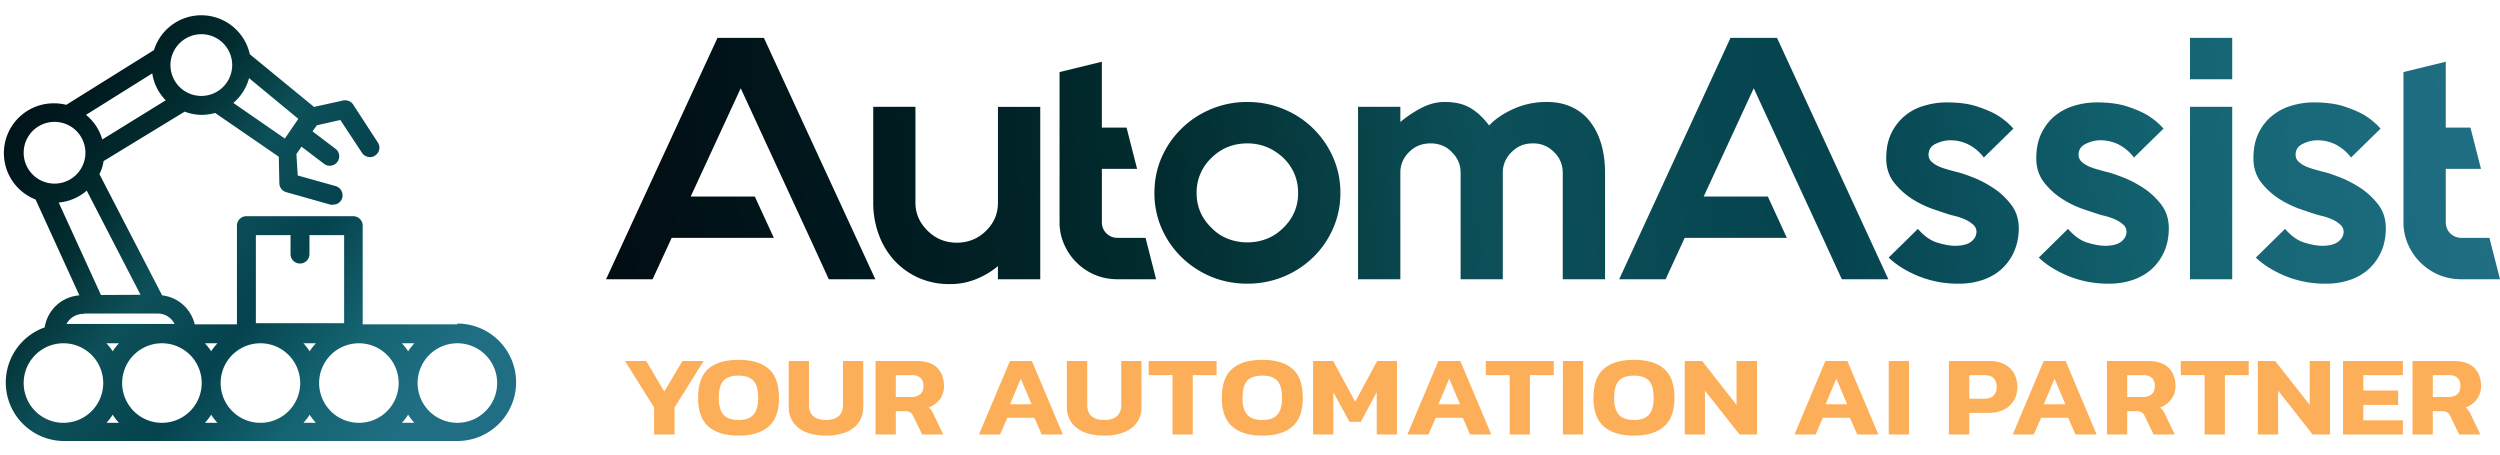
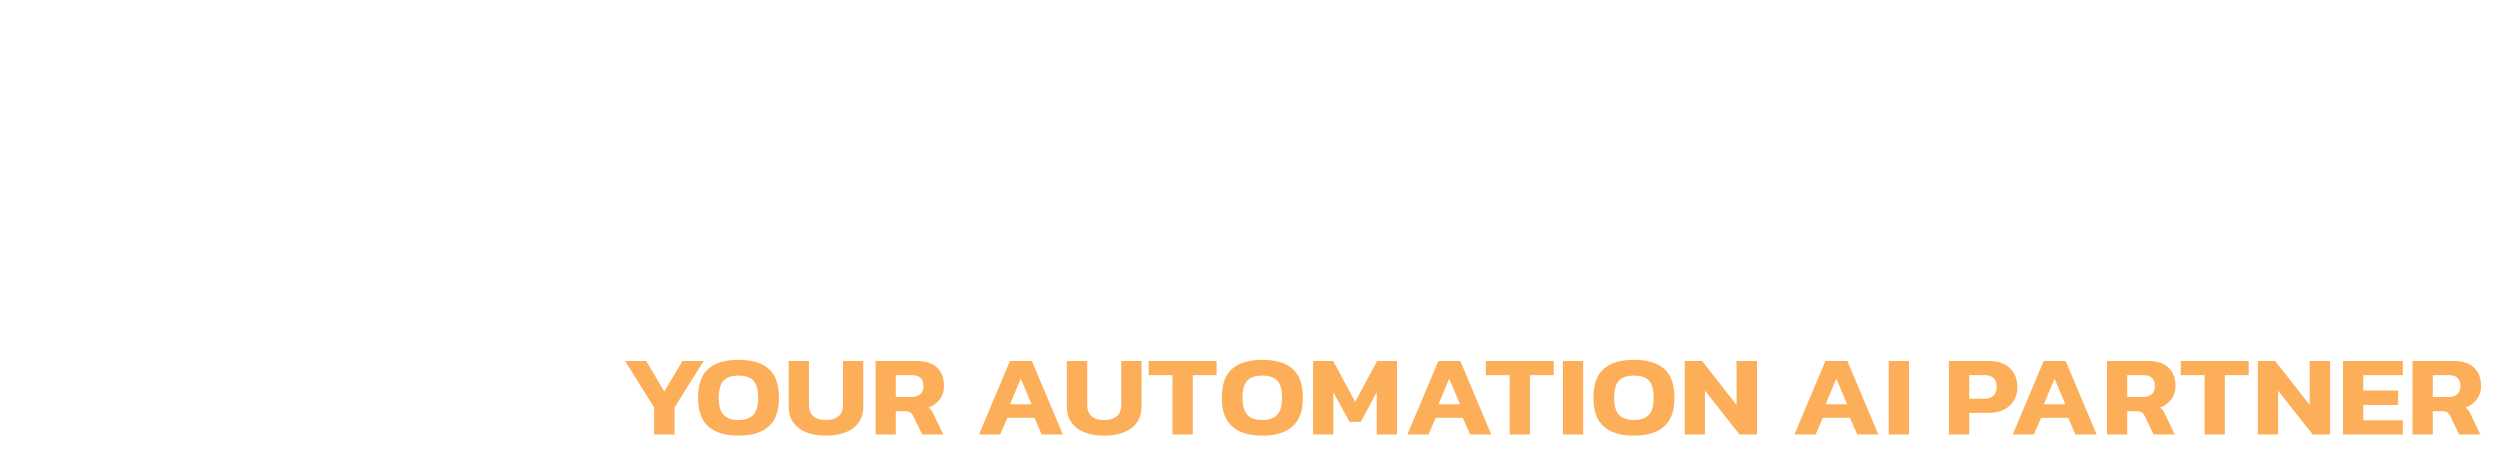
<svg xmlns="http://www.w3.org/2000/svg" width="132" height="24">
  <defs>
    <linearGradient id="a" x1="91.208%" x2="0%" y1="76.079%" y2="15.458%">
      <stop offset="0%" stop-color="#206E83" />
      <stop offset="16.682%" stop-color="#146472" />
      <stop offset="35.509%" stop-color="#05434E" />
      <stop offset="53.822%" stop-color="#0D5059" />
      <stop offset="70.231%" stop-color="#022E31" />
      <stop offset="86.09%" stop-color="#001A1F" />
      <stop offset="100%" stop-color="#020E14" />
    </linearGradient>
    <linearGradient id="b" x1="100%" x2="0%" y1="49.489%" y2="50.548%">
      <stop offset="0%" stop-color="#206E83" />
      <stop offset="16.682%" stop-color="#146472" />
      <stop offset="35.509%" stop-color="#05434E" />
      <stop offset="53.822%" stop-color="#0D5059" />
      <stop offset="70.231%" stop-color="#022E31" />
      <stop offset="86.09%" stop-color="#001A1F" />
      <stop offset="100%" stop-color="#020E14" />
    </linearGradient>
  </defs>
  <g fill="none" fill-rule="evenodd">
    <g fill-rule="nonzero" transform="translate(.205 .806)">
-       <path fill="url(#a)" d="M23.945 16.319h-5v-5.21a.5.5 0 0 0-.5-.5h-5.64a.5.5 0 0 0-.5.5v5.21h-2.23a2 2 0 0 0-1.72-1.53l-3.31-6.4a2.32 2.32 0 0 0 .22-.69l4.28-2.61c.294.113.605.17.92.17a2.61 2.61 0 0 0 .69-.1l3.36 2.31.03 1.42a.5.5 0 0 0 .36.45l2.34.66a.34.34 0 0 0 .14 0 .49.49 0 0 0 .48-.36.51.51 0 0 0-.35-.62l-2-.56-.07-1.13.27-.39 1.21.92a.5.5 0 0 0 .61-.79l-1.24-.94.23-.32 1.24-.28 1.14 1.73a.51.51 0 0 0 .42.23.43.43 0 0 0 .27-.08.49.49 0 0 0 .15-.69l-1.3-2a.51.51 0 0 0-.53-.22l-1.54.34-3.39-2.78a2.62 2.62 0 0 0-5.06-.22l-4.63 2.89a2.57 2.57 0 0 0-.62-.08 2.63 2.63 0 0 0-1 5.08l2.31 5.06a2 2 0 0 0-1.83 1.69 3.09 3.09 0 0 0 .94 6h20.85a3.1 3.1 0 0 0 0-6.2v.04Zm-2.6 4.77c.096.153.207.297.33.43h-.66a2.88 2.88 0 0 0 .33-.43Zm-2.6.43a2.1 2.1 0 1 1 0-4.2 2.1 2.1 0 0 1 0 4.2Zm-12.5-2.1a2.1 2.1 0 1 1 4.2 0 2.1 2.1 0 0 1-4.2 0Zm-.17 2.1h-.66a2.88 2.88 0 0 0 .33-.43c.096.153.207.297.33.43Zm-.33-3.78a3.39 3.39 0 0 0-.33-.42h.66a3.39 3.39 0 0 0-.33.42Zm10.73-.42a3.39 3.39 0 0 0-.33.42 3.39 3.39 0 0 0-.33-.42h.66Zm-5.86 0h.66a3.39 3.39 0 0 0-.33.42 3.39 3.39 0 0 0-.33-.42Zm.33 3.77c.096.153.207.297.33.43h-.66a2.88 2.88 0 0 0 .33-.43Zm.5-1.67a2.1 2.1 0 1 1 4.2 0 2.1 2.1 0 0 1-4.2 0Zm4.7 1.67c.096.153.207.297.33.43h-.66a2.88 2.88 0 0 0 .33-.43Zm4.87-3.77h.66a3.39 3.39 0 0 0-.33.42 3.39 3.39 0 0 0-.33-.42Zm-7.71-5.71h1.83v1a.5.5 0 1 0 1 0v-1h1.83v4.65h-4.66v-4.65Zm-8.18 3.16-2.23-4.88a2.6 2.6 0 0 0 1.48-.63l2.84 5.5-2.09.01Zm9.71-8.26-2.72-1.88a2.6 2.6 0 0 0 .83-1.31l2.6 2.15-.71 1.04Zm-4.41-5.51a1.63 1.63 0 1 1-1.63 1.63 1.64 1.64 0 0 1 1.63-1.63Zm-2.59 2.07a2.56 2.56 0 0 0 .71 1.42l-3.35 2.07a2.58 2.58 0 0 0-.86-1.3l3.5-2.19Zm-6.79 4.19a1.63 1.63 0 1 1 3.26 0 1.63 1.63 0 0 1-3.26 0Zm3.18 8.49h3.87a1 1 0 0 1 .92.55h-5.71a1 1 0 0 1 .92-.53v-.02Zm-3.18 3.67a2.1 2.1 0 1 1 4.2 0 2.1 2.1 0 0 1-4.2 0Zm22.9 2.1a2.1 2.1 0 1 1 0-4.2 2.1 2.1 0 0 1 0 4.2Z" />
      <g fill="url(#b)" transform="translate(31.795 1.194)">
-         <path d="m8.334 0 5.883 12.744H11.76l-1.002-2.186-1.009-2.18L7.11 2.66 4.468 8.378h3.387l1.003 2.18H3.465l-1.008 2.186H0L5.883 0h2.451Zm12.357 3.641h2.234v9.103H20.69v-.692c-.334.28-.713.506-1.137.68A3.59 3.59 0 0 1 18.14 13a3.966 3.966 0 0 1-1.654-.338 3.914 3.914 0 0 1-1.276-.921 4.086 4.086 0 0 1-.813-1.363 4.794 4.794 0 0 1-.29-1.673V3.64h2.228v5.064c0 .57.218 1.066.652 1.488.423.414.932.621 1.527.621.609 0 1.123-.207 1.543-.621.423-.41.635-.907.635-1.488V3.64Zm7.794 6.917.557 2.186h-2.045c-.423 0-.82-.078-1.192-.235a3.068 3.068 0 0 1-1.616-1.603 2.811 2.811 0 0 1-.245-1.166V1.804l2.234-.545v3.478h1.304l.557 2.18h-1.86V9.74c0 .23.081.424.244.584.16.156.351.234.574.234h1.488Zm5.376-4.987c-.743 0-1.374.254-1.894.763a2.505 2.505 0 0 0-.786 1.858c0 .716.262 1.329.786 1.837.245.258.533.45.863.578.327.127.67.19 1.03.19.361 0 .703-.063 1.026-.19.323-.127.614-.32.874-.578.52-.508.78-1.12.78-1.837 0-.726-.26-1.346-.78-1.858-.546-.509-1.179-.763-1.9-.763Zm0-2.186c.683 0 1.322.125 1.916.376a4.832 4.832 0 0 1 2.613 2.556c.256.582.384 1.207.384 1.875 0 .655-.128 1.274-.384 1.86a4.775 4.775 0 0 1-1.047 1.525 4.941 4.941 0 0 1-3.482 1.4v.001c-.68 0-1.319-.123-1.917-.37a4.969 4.969 0 0 1-1.56-1.03 4.85 4.85 0 0 1-1.053-1.527 4.64 4.64 0 0 1-.378-1.859c0-.668.126-1.293.378-1.875a4.85 4.85 0 0 1 1.053-1.526c.446-.44.966-.783 1.56-1.03a4.905 4.905 0 0 1 1.917-.376Zm15.816 0c.52 0 .975.098 1.365.294.393.193.713.46.958.802.249.337.436.732.563 1.182.122.447.184.932.184 1.456v5.625h-2.234V7.119a1.47 1.47 0 0 0-.463-1.09 1.498 1.498 0 0 0-1.12-.458c-.445 0-.817.152-1.114.458a1.462 1.462 0 0 0-.468 1.09v5.625H45.12V7.119c0-.425-.156-.789-.468-1.09a1.336 1.336 0 0 0-.513-.35 1.665 1.665 0 0 0-.601-.108c-.46 0-.84.152-1.137.458a1.47 1.47 0 0 0-.462 1.09v5.625h-2.234V3.64h2.234v.801c.36-.301.737-.552 1.13-.752.398-.203.801-.305 1.21-.305.56 0 1.02.11 1.381.332.357.218.678.522.964.91.334-.352.769-.646 1.304-.882a4.226 4.226 0 0 1 1.749-.36ZM61.827 0l5.878 12.744h-2.457l-1.003-2.186-1.008-2.18-2.64-5.718-2.642 5.718h3.388l1.002 2.18h-5.392l-1.009 2.186h-2.451L59.37 0h2.457Zm9.577 7.102c.152.037.401.122.746.256.35.131.706.315 1.07.551.368.236.687.53.958.883.275.353.413.772.413 1.26a3 3 0 0 1-.218 1.16 2.69 2.69 0 0 1-.624.932c-.27.266-.605.47-1.002.616a3.889 3.889 0 0 1-1.343.218 5.561 5.561 0 0 1-2.112-.398c-.65-.269-1.173-.596-1.57-.98l1.543-1.516c.323.378.668.621 1.036.73.364.11.67.164.92.164.385 0 .671-.073.857-.218.186-.146.279-.322.279-.529a.491.491 0 0 0-.19-.382 1.62 1.62 0 0 0-.434-.272 3.272 3.272 0 0 0-.513-.174 3.853 3.853 0 0 1-.429-.12c-.148-.048-.4-.131-.752-.251a5.484 5.484 0 0 1-1.08-.529A3.86 3.86 0 0 1 68 7.631c-.271-.352-.407-.778-.407-1.275 0-.51.09-.949.268-1.32a2.723 2.723 0 0 1 1.743-1.455 4.057 4.057 0 0 1 1.187-.174c.635 0 1.172.072 1.61.218.442.145.804.303 1.086.474.324.207.597.438.82.692l-1.56 1.526a2.396 2.396 0 0 0-.82-.692 2.127 2.127 0 0 0-.946-.218c-.26 0-.519.062-.775.185-.252.12-.379.313-.379.578a.49.49 0 0 0 .167.376c.112.102.247.187.407.257.164.065.334.121.513.168.178.051.341.095.49.131Zm7.927 0c.149.037.398.122.747.256.345.131.702.315 1.07.551.364.236.683.53.958.883.271.353.407.772.407 1.26 0 .424-.071.811-.212 1.16a2.798 2.798 0 0 1-.624.932c-.275.266-.61.47-1.003.616a3.889 3.889 0 0 1-1.343.218 5.534 5.534 0 0 1-2.11-.398c-.65-.269-1.175-.596-1.572-.98l1.543-1.516c.323.378.667.621 1.03.73.369.11.677.164.926.164.382 0 .666-.073.852-.218.186-.146.279-.322.279-.529a.497.497 0 0 0-.184-.382 1.62 1.62 0 0 0-.435-.272 3.555 3.555 0 0 0-.512-.174 3.853 3.853 0 0 1-.43-.12c-.148-.048-.399-.131-.751-.251a5.291 5.291 0 0 1-1.081-.529 3.734 3.734 0 0 1-.958-.872c-.275-.352-.413-.778-.413-1.275 0-.51.091-.949.273-1.32.179-.37.416-.677.713-.92.301-.244.643-.422 1.025-.535a4.113 4.113 0 0 1 1.193-.174c.631 0 1.168.072 1.61.218.438.145.8.303 1.086.474.323.207.596.438.819.692l-1.56 1.526a2.396 2.396 0 0 0-.819-.692 2.162 2.162 0 0 0-.952-.218c-.26 0-.517.062-.77.185-.256.12-.384.313-.384.578a.49.49 0 0 0 .167.376c.112.102.25.187.413.257.16.065.33.121.512.168.178.051.342.095.49.131Zm6.53 5.642h-2.229V3.64h2.229v9.103ZM83.632 2.186V0h2.229v2.186h-2.229Zm7.16 4.916c.148.037.396.122.746.256.345.131.702.315 1.07.551.363.236.683.53.957.883.272.353.407.772.407 1.26 0 .424-.07.811-.212 1.16a2.798 2.798 0 0 1-.624.932c-.27.266-.605.47-1.002.616a3.889 3.889 0 0 1-1.343.218 5.561 5.561 0 0 1-2.111-.398c-.65-.269-1.174-.596-1.571-.98l1.543-1.516c.323.378.668.621 1.036.73.364.11.67.164.92.164.382 0 .666-.073.852-.218.189-.146.284-.322.284-.529a.491.491 0 0 0-.19-.382 1.62 1.62 0 0 0-.434-.272 3.272 3.272 0 0 0-.513-.174 3.853 3.853 0 0 1-.429-.12c-.148-.048-.399-.131-.752-.251a5.484 5.484 0 0 1-1.08-.529 3.86 3.86 0 0 1-.959-.872c-.27-.352-.406-.778-.406-1.275 0-.51.089-.949.267-1.32.178-.37.418-.677.719-.92a2.868 2.868 0 0 1 1.02-.535 4.113 4.113 0 0 1 1.191-.174c.632 0 1.168.072 1.61.218.439.145.8.303 1.087.474.323.207.596.438.819.692l-1.56 1.526a2.396 2.396 0 0 0-.82-.692 2.14 2.14 0 0 0-.952-.218c-.26 0-.516.062-.769.185-.256.12-.384.313-.384.578a.49.49 0 0 0 .167.376c.111.102.249.187.412.257.16.065.33.121.513.168.178.051.342.095.49.131Zm8.65 3.456.558 2.186h-2.045c-.423 0-.82-.078-1.192-.235a3.068 3.068 0 0 1-1.616-1.603 2.811 2.811 0 0 1-.244-1.166V1.804l2.233-.545v3.478h1.304l.557 2.18h-1.86V9.74a.81.81 0 0 0 .819.818h1.487Z" />
-       </g>
+         </g>
      <g fill="#FCAF58" transform="translate(32.795 18.194)">
        <path d="M2.617 3.94H1.536V2.514L0 .06h1.12l.954 1.611.959-1.61h1.12L2.617 2.513V3.94ZM5.993 4c-.695 0-1.225-.16-1.59-.482-.363-.321-.544-.821-.544-1.5 0-.72.18-1.235.543-1.546C4.768.157 5.298 0 5.993 0c.699 0 1.23.157 1.592.472.362.31.543.826.543 1.546 0 .679-.181 1.179-.543 1.5C7.222 3.84 6.692 4 5.993 4Zm0-.823c.359 0 .621-.094.788-.281.166-.188.25-.48.25-.878 0-.432-.084-.738-.25-.919-.167-.177-.43-.266-.788-.266-.362 0-.626.089-.793.266-.166.18-.249.487-.249.919 0 .398.083.69.25.878.166.187.43.28.792.28ZM10.612 4c-.4 0-.747-.059-1.043-.176a1.46 1.46 0 0 1-.682-.517c-.162-.227-.244-.508-.244-.843V.06h1.07v2.314c0 .268.078.468.233.602.156.134.377.2.666.2.288 0 .51-.066.665-.2.155-.134.233-.334.233-.602V.06h1.07v2.404c0 .335-.081.616-.244.843a1.46 1.46 0 0 1-.682.517A2.822 2.822 0 0 1 10.612 4Zm3.687-.06h-1.07V.06h2.14c.506 0 .88.12 1.12.362.236.24.354.563.354.968 0 .261-.072.49-.216.688a1.324 1.324 0 0 1-.599.441.58.58 0 0 1 .15.146c.037.054.078.129.122.226l.505 1.049H15.69l-.482-.989a.422.422 0 0 0-.15-.18.494.494 0 0 0-.266-.06h-.493V3.94Zm0-3.132v1.154h.792c.207 0 .37-.046.488-.14.119-.094.178-.238.178-.432 0-.388-.207-.582-.621-.582h-.837Zm5.505 3.132H18.69L20.325.06h1.159l1.635 3.88H22l-.382-.879h-1.43l-.383.879ZM20.896.994l-.565 1.35h1.136l-.57-1.35ZM25.304 4c-.4 0-.747-.059-1.042-.176a1.496 1.496 0 0 1-.688-.517c-.163-.227-.244-.508-.244-.843V.06h1.076v2.314c0 .268.077.468.233.602.155.134.377.2.665.2.288 0 .51-.066.665-.2.155-.134.233-.334.233-.602V.06h1.07v2.404c0 .335-.081.616-.244.843-.162.228-.392.4-.687.517A2.778 2.778 0 0 1 25.304 4Zm4.674-.06h-1.07V.808h-1.259V.06h3.587v.748h-1.258V3.94Zm3.676.06c-.699 0-1.23-.16-1.592-.482-.366-.321-.549-.821-.549-1.5 0-.72.183-1.235.55-1.546.362-.315.892-.472 1.59-.472.695 0 1.224.157 1.586.472.366.31.55.826.55 1.546 0 .679-.184 1.179-.55 1.5-.362.321-.89.482-1.585.482Zm0-.823c.358 0 .62-.094.787-.281.166-.188.25-.48.25-.878 0-.432-.084-.738-.25-.919-.167-.177-.429-.266-.787-.266-.366 0-.633.089-.799.266-.166.18-.25.487-.25.919 0 .398.084.69.25.878.166.187.433.28.799.28Zm3.747.763h-1.07V.06h1.06l1.164 2.153L39.713.06h1.048v3.88h-1.07V1.71l-.843 1.566h-.593l-.854-1.566V3.94Zm5.024 0H41.31L42.946.06h1.158l1.636 3.88h-1.12l-.383-.879h-1.43l-.382.879ZM43.517.994l-.566 1.35h1.137l-.571-1.35ZM47.78 3.94h-1.07V.808h-1.258V.06h3.587v.748H47.78V3.94Zm2.811 0h-1.07V.06h1.07v3.88ZM53.27 4c-.695 0-1.223-.16-1.586-.482-.366-.321-.548-.821-.548-1.5 0-.72.182-1.235.548-1.546C52.046.157 52.574 0 53.27 0c.699 0 1.229.157 1.591.472.366.31.55.826.55 1.546 0 .679-.184 1.179-.55 1.5-.362.321-.892.482-1.59.482Zm0-.823c.362 0 .627-.094.793-.281.166-.188.25-.48.25-.878 0-.432-.084-.738-.25-.919-.166-.177-.43-.266-.793-.266-.362 0-.626.089-.793.266-.166.18-.25.487-.25.919 0 .398.084.69.25.878.167.187.43.28.793.28Zm3.754.763h-1.07V.06h.92L58.69 2.38V.06h1.081v3.88h-.925l-1.824-2.314V3.94Zm5.843 0h-1.12L63.382.06h1.159l1.635 3.88h-1.114l-.388-.879h-1.43l-.378.879ZM63.958.994l-.565 1.35h1.136l-.57-1.35Zm3.837 2.946h-1.07V.06h1.07v3.88Zm3.182 0h-1.075V.06h2.112c.34 0 .621.062.843.186.222.12.388.286.499.497.107.207.16.441.16.702 0 .265-.062.5-.188.708a1.237 1.237 0 0 1-.527.477c-.229.114-.5.17-.815.17h-1.009v1.14Zm0-3.132v1.245h.771c.225 0 .396-.056.51-.166a.613.613 0 0 0 .166-.447c0-.2-.051-.356-.155-.466-.103-.11-.266-.166-.488-.166h-.804Zm3.41 3.132h-1.114L74.908.06h1.159l1.636 3.88h-1.12L76.2 3.06h-1.43l-.383.879ZM75.48.994l-.565 1.35h1.136l-.57-1.35Zm3.837 2.946h-1.07V.06h2.145c.503 0 .875.12 1.115.362.24.24.36.563.36.968 0 .261-.074.49-.222.688a1.285 1.285 0 0 1-.598.441.58.58 0 0 1 .15.146c.04.054.083.129.127.226l.504 1.049h-1.12l-.476-.989a.407.407 0 0 0-.156-.18.494.494 0 0 0-.266-.06h-.493V3.94Zm0-3.132v1.154h.793c.21 0 .373-.046.488-.14.118-.094.177-.238.177-.432 0-.388-.205-.582-.615-.582h-.843Zm5.156 3.132h-1.07V.808h-1.259V.06h3.588v.748h-1.259V3.94Zm2.811 0h-1.07V.06h.915l1.824 2.319V.06h1.075v3.88h-.92l-1.824-2.314V3.94Zm6.587 0h-3.16V.06h3.16v.748h-2.09v.813h1.84v.758h-1.84v.813h2.09v.748Zm1.58 0h-1.07V.06h2.145c.503 0 .874.12 1.115.362.24.24.36.563.36.968 0 .261-.074.49-.222.688a1.285 1.285 0 0 1-.599.441.58.58 0 0 1 .15.146c.04.054.083.129.128.226l.504 1.049h-1.12l-.477-.989a.407.407 0 0 0-.155-.18.494.494 0 0 0-.266-.06h-.493V3.94Zm0-3.132v1.154h.792c.211 0 .374-.046.488-.14.119-.094.178-.238.178-.432 0-.388-.205-.582-.616-.582h-.842Z" />
      </g>
    </g>
  </g>
</svg>